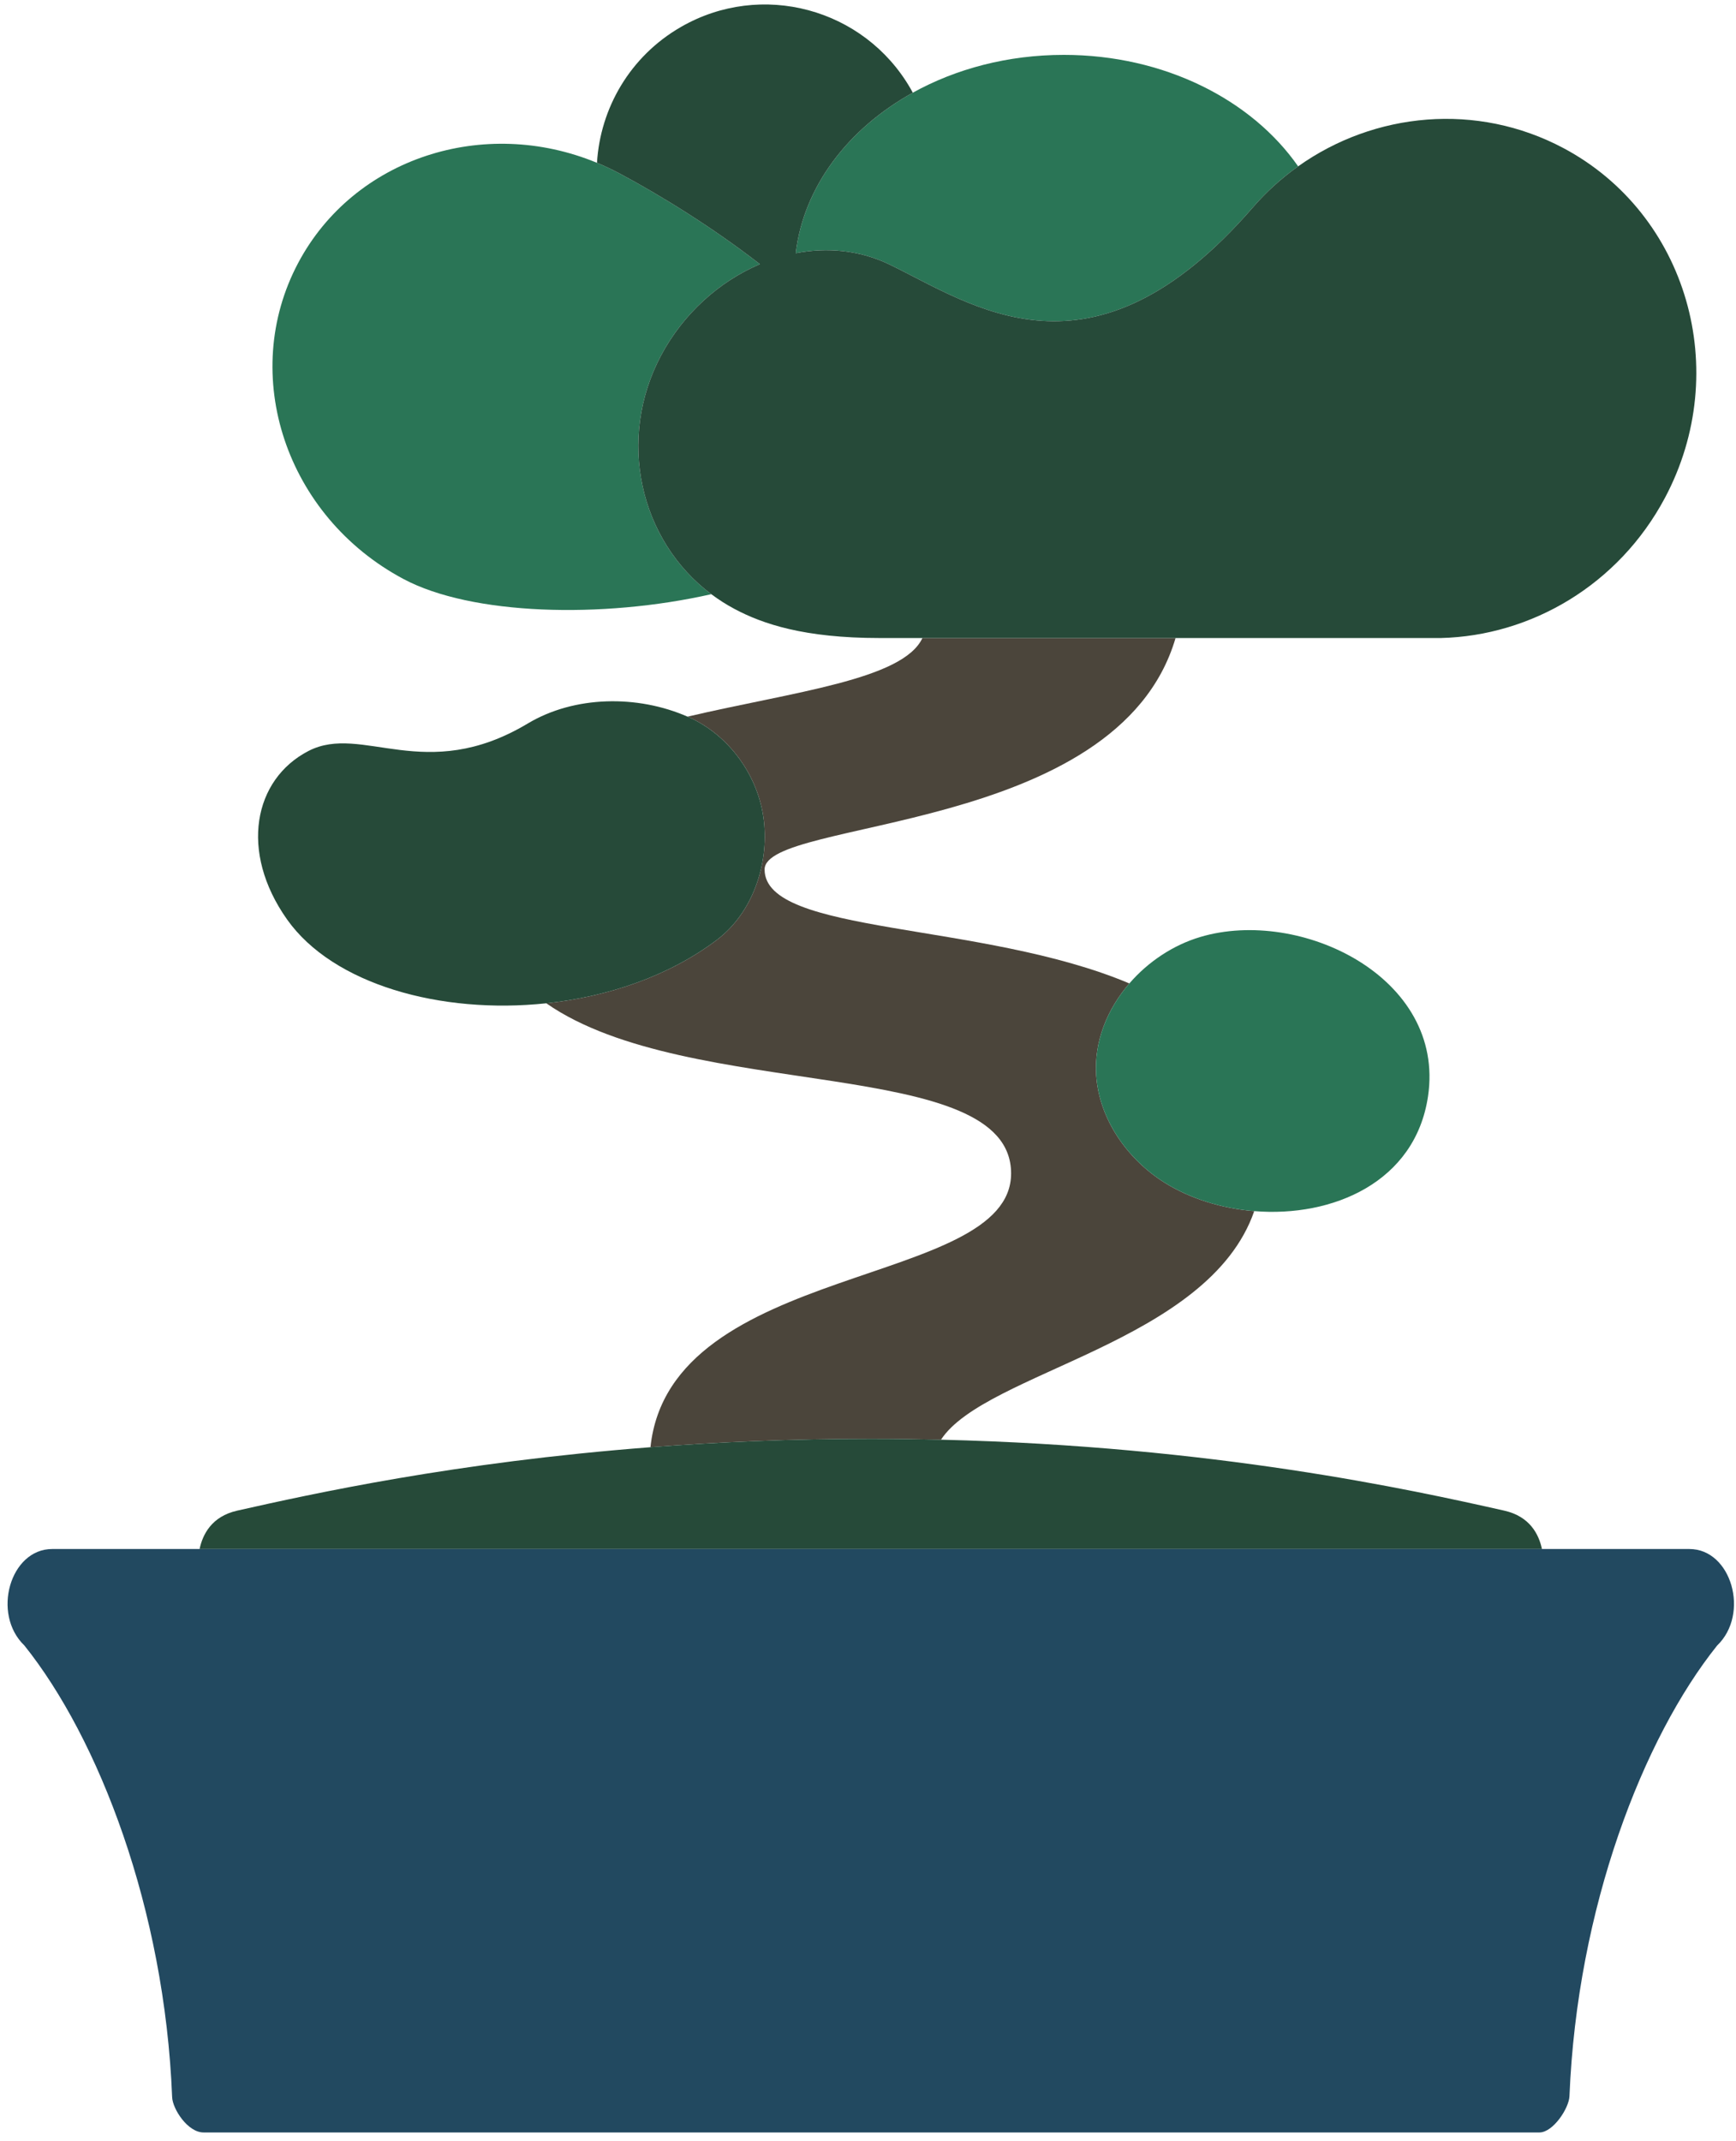
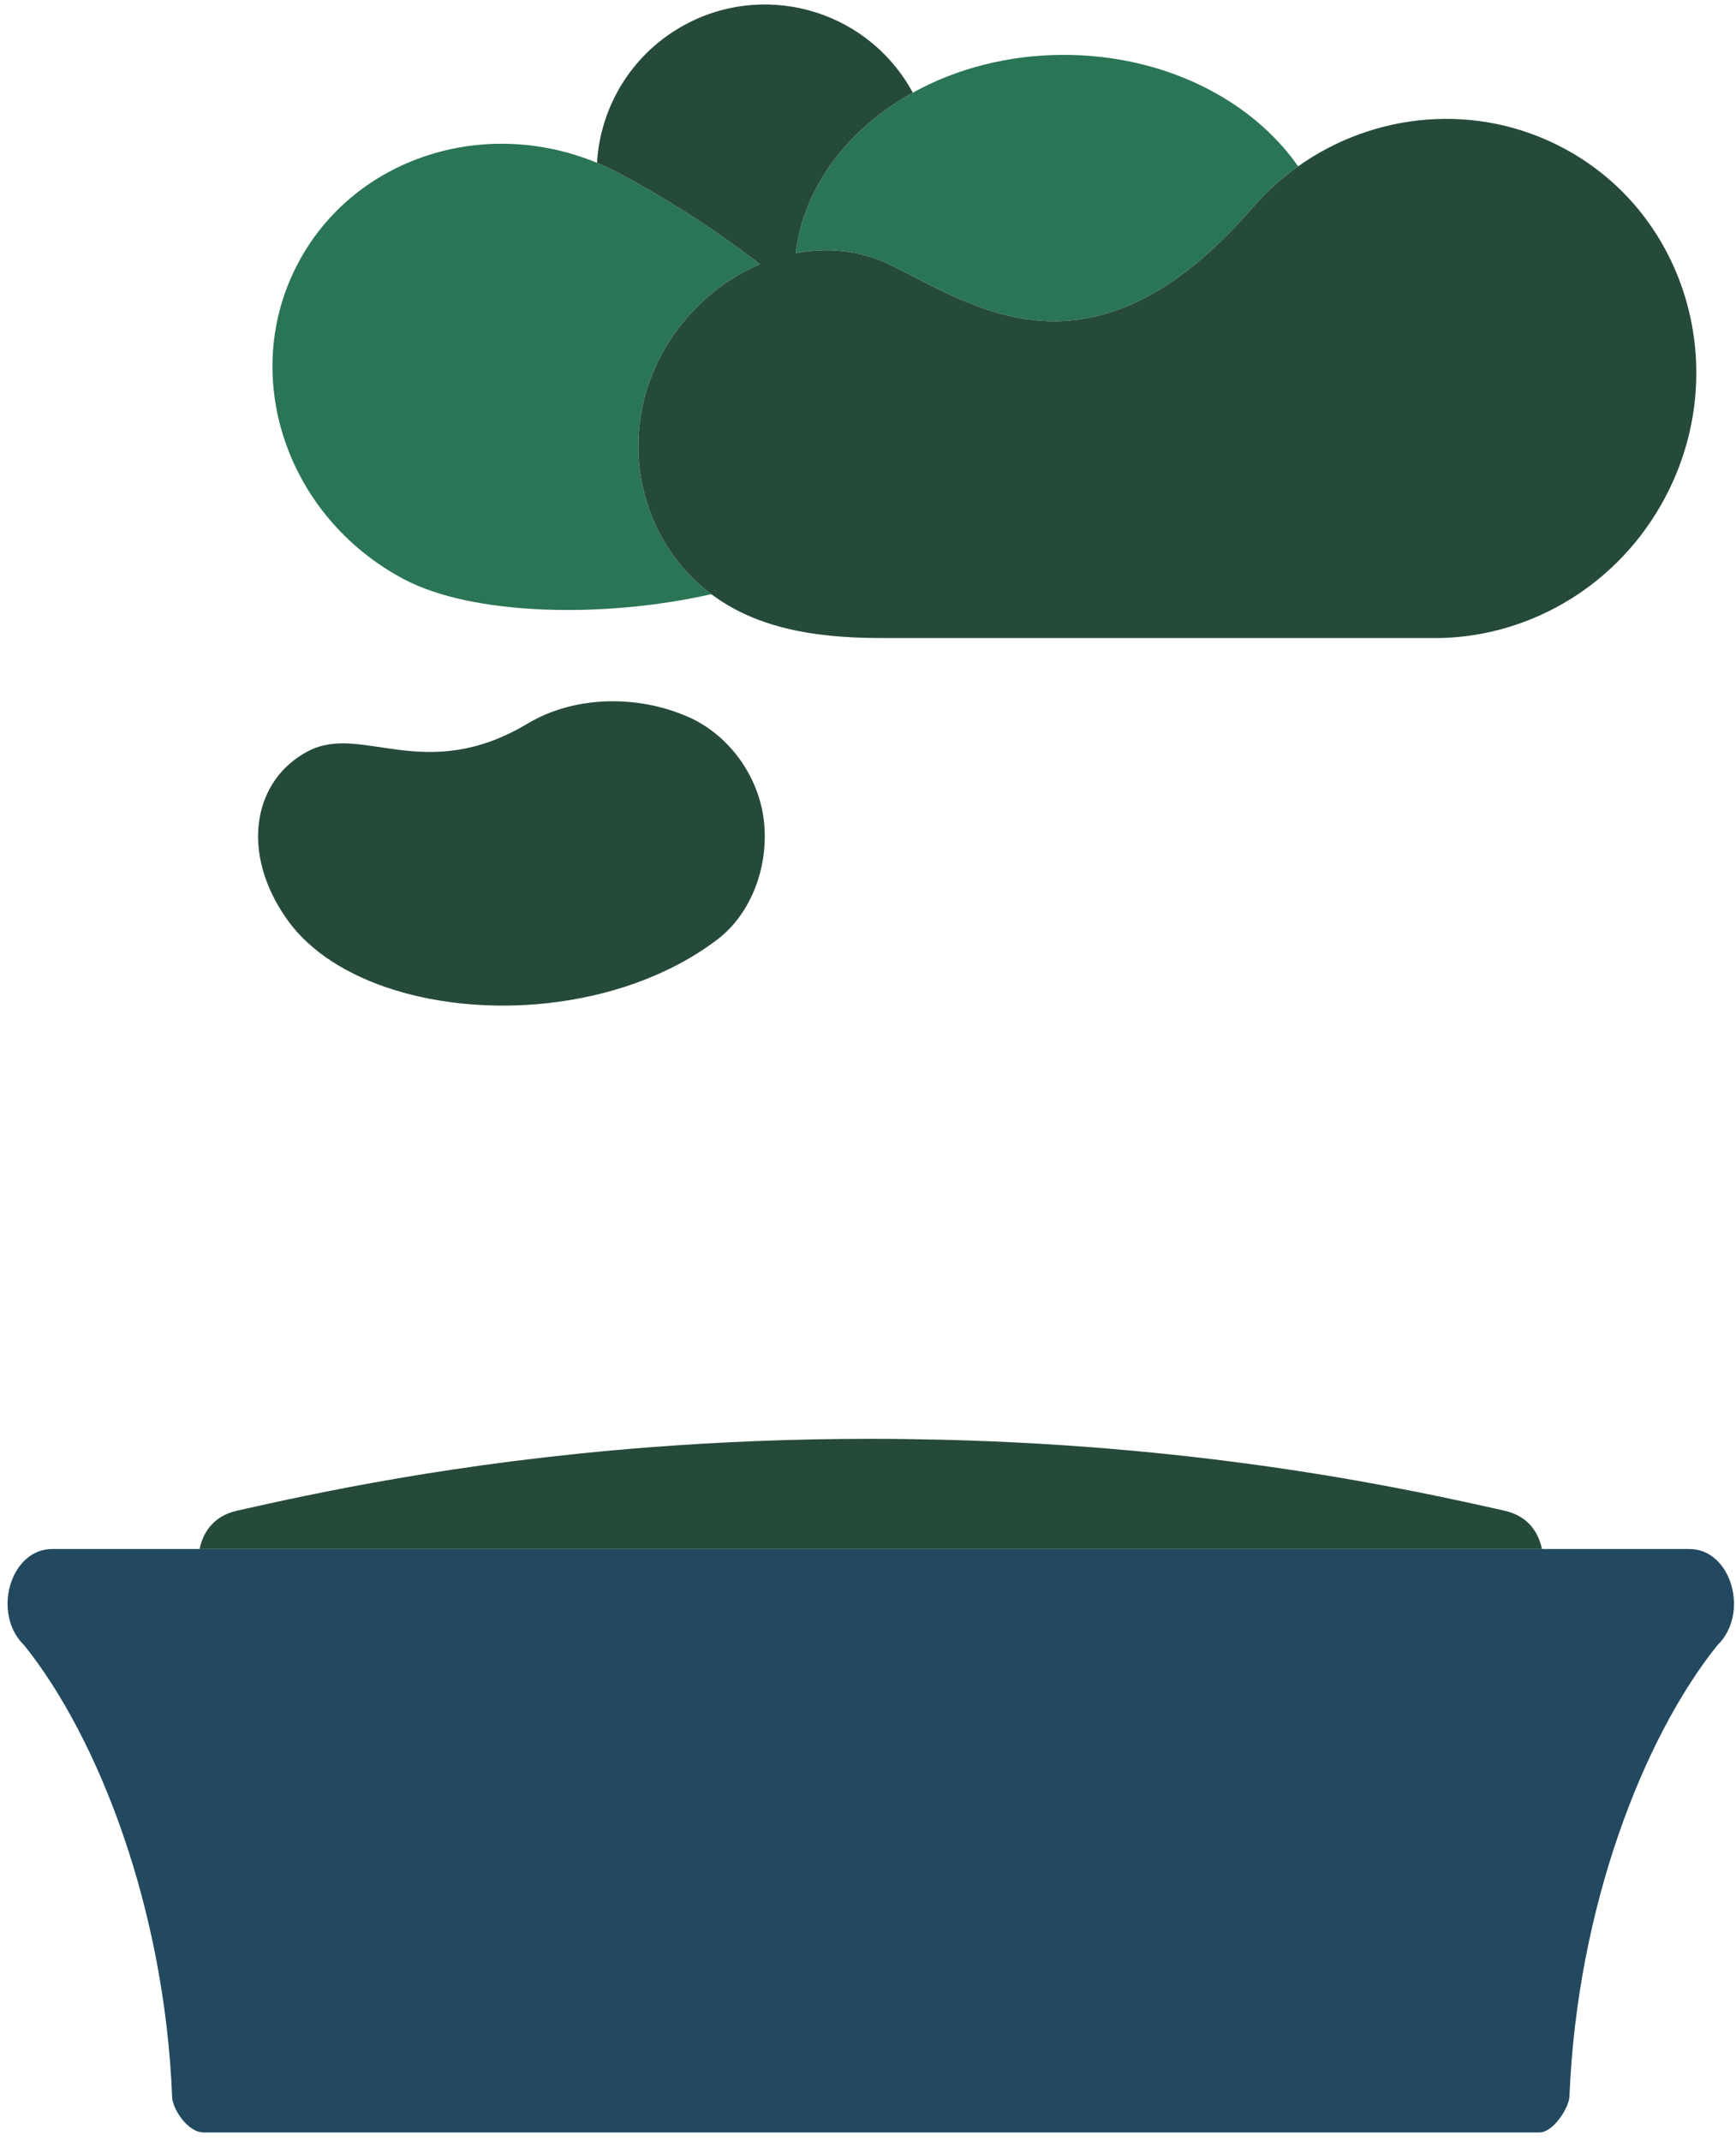
<svg xmlns="http://www.w3.org/2000/svg" fill="none" viewBox="0 0 189 233" height="233" width="189">
-   <path fill="#4B453B" d="M102.447 156.678C107.288 149.273 131.566 146.175 136.55 131.803C133.036 131.515 129.592 130.461 126.78 128.697C122.729 126.149 119.665 121.8 119.345 117.02C119.1 113.35 120.55 109.811 122.954 107.025C106.9 100.243 83.242 101.761 83.242 94.622C83.242 89.024 121.687 90.908 127.984 69.435H100.425C98.308 73.979 86.339 75.292 74.854 77.991C74.895 78.01 74.942 78.027 74.99 78.046C79.409 80.025 82.595 84.474 83.16 89.287C83.725 94.098 81.914 99.364 78.047 102.285C72.832 106.226 66.187 108.472 59.474 109.186C75.044 120.024 110.079 114.743 110.079 127.703C110.079 140.211 72.948 137.239 70.817 157.497C78.142 156.935 86.155 156.583 94.802 156.583C97.409 156.583 99.956 156.618 102.447 156.678Z" clip-rule="evenodd" fill-rule="evenodd" />
  <path fill="#264A39" d="M167.874 168.575C167.54 166.989 166.56 165.026 163.775 164.4C153.59 162.108 132.199 157.394 102.447 156.678C99.956 156.618 97.409 156.583 94.802 156.583C86.155 156.583 78.142 156.935 70.817 157.497C49.534 159.13 34.039 162.552 25.821 164.4C23.044 165.026 22.063 166.989 21.73 168.575H167.874Z" clip-rule="evenodd" fill-rule="evenodd" />
  <path fill="#224960" d="M183.928 168.575H5.676C1.107 168.575 -0.935 175.636 2.66 179.082C10.72 189.151 17.93 207.685 18.741 228.236C18.795 229.506 20.422 232.071 22.172 232.071H167.588C169.092 232.071 170.815 229.431 170.869 228.123C171.699 207.616 178.896 189.134 186.944 179.082C190.538 175.636 188.503 168.575 183.928 168.575Z" clip-rule="evenodd" fill-rule="evenodd" />
-   <path fill="#2A7556" d="M119.345 117.02C119.665 121.8 122.729 126.149 126.78 128.697C129.592 130.461 133.036 131.515 136.55 131.803C145.101 132.503 154.081 128.65 155.469 119.316C157.402 106.358 141.581 98.724 130.68 101.968C127.705 102.854 124.989 104.671 122.954 107.025C120.55 109.811 119.1 113.35 119.345 117.02Z" clip-rule="evenodd" fill-rule="evenodd" />
  <path fill="#264A39" d="M83.16 89.287C82.595 84.474 79.408 80.025 74.99 78.046C74.942 78.027 74.894 78.01 74.854 77.991C69.414 75.608 62.551 75.691 57.459 78.737C46.259 85.438 39.438 78.711 33.589 81.724C27.632 84.793 26.018 92.666 31.254 100.063C36.251 107.12 47.961 110.412 59.474 109.186C66.187 108.472 72.832 106.226 78.047 102.285C81.914 99.364 83.725 94.098 83.16 89.287Z" clip-rule="evenodd" fill-rule="evenodd" />
  <path fill="#2A7556" d="M86.632 27.553C90.057 26.893 93.59 27.218 96.837 28.785C105.906 33.159 118.835 42.828 136.4 22.573C137.877 20.866 139.538 19.375 141.329 18.104C136.284 10.861 126.753 5.972 115.818 5.972C109.725 5.972 104.061 7.491 99.377 10.089C92.351 13.979 87.504 20.29 86.632 27.553Z" clip-rule="evenodd" fill-rule="evenodd" />
  <path fill="#2A7556" d="M71.974 38.678C74.391 34.137 78.312 30.628 82.731 28.749C77.522 24.71 71.872 21.235 67.426 18.866C66.623 18.441 65.812 18.059 64.995 17.72C52.693 12.623 38.559 17.164 32.473 28.596C25.984 40.788 31.118 56.198 43.938 63.017C51.325 66.947 65.506 67.358 77.441 64.665C69.632 58.82 67.12 47.798 71.974 38.678Z" clip-rule="evenodd" fill-rule="evenodd" />
  <path fill="#264A39" d="M156.872 69.435C166.696 69.195 176.213 63.664 181.266 54.176C188.632 40.323 183.682 23.285 170.216 16.119C160.793 11.106 149.635 12.198 141.329 18.104C139.538 19.376 137.877 20.867 136.4 22.573C118.834 42.828 105.906 33.159 96.837 28.785C93.59 27.219 90.056 26.893 86.632 27.554C87.503 20.29 92.351 13.979 99.377 10.089C99.295 9.941 99.213 9.792 99.132 9.644C94.073 0.886 82.874 -2.114 74.118 2.943C68.583 6.137 65.349 11.785 64.995 17.72C65.812 18.059 66.623 18.441 67.426 18.866C71.872 21.235 77.522 24.71 82.731 28.749C78.312 30.628 74.391 34.137 71.974 38.678C67.12 47.798 69.632 58.82 77.441 64.665C78.237 65.259 79.082 65.801 79.986 66.28C83.017 67.892 87.537 69.435 95.741 69.435H156.872Z" clip-rule="evenodd" fill-rule="evenodd" />
</svg>